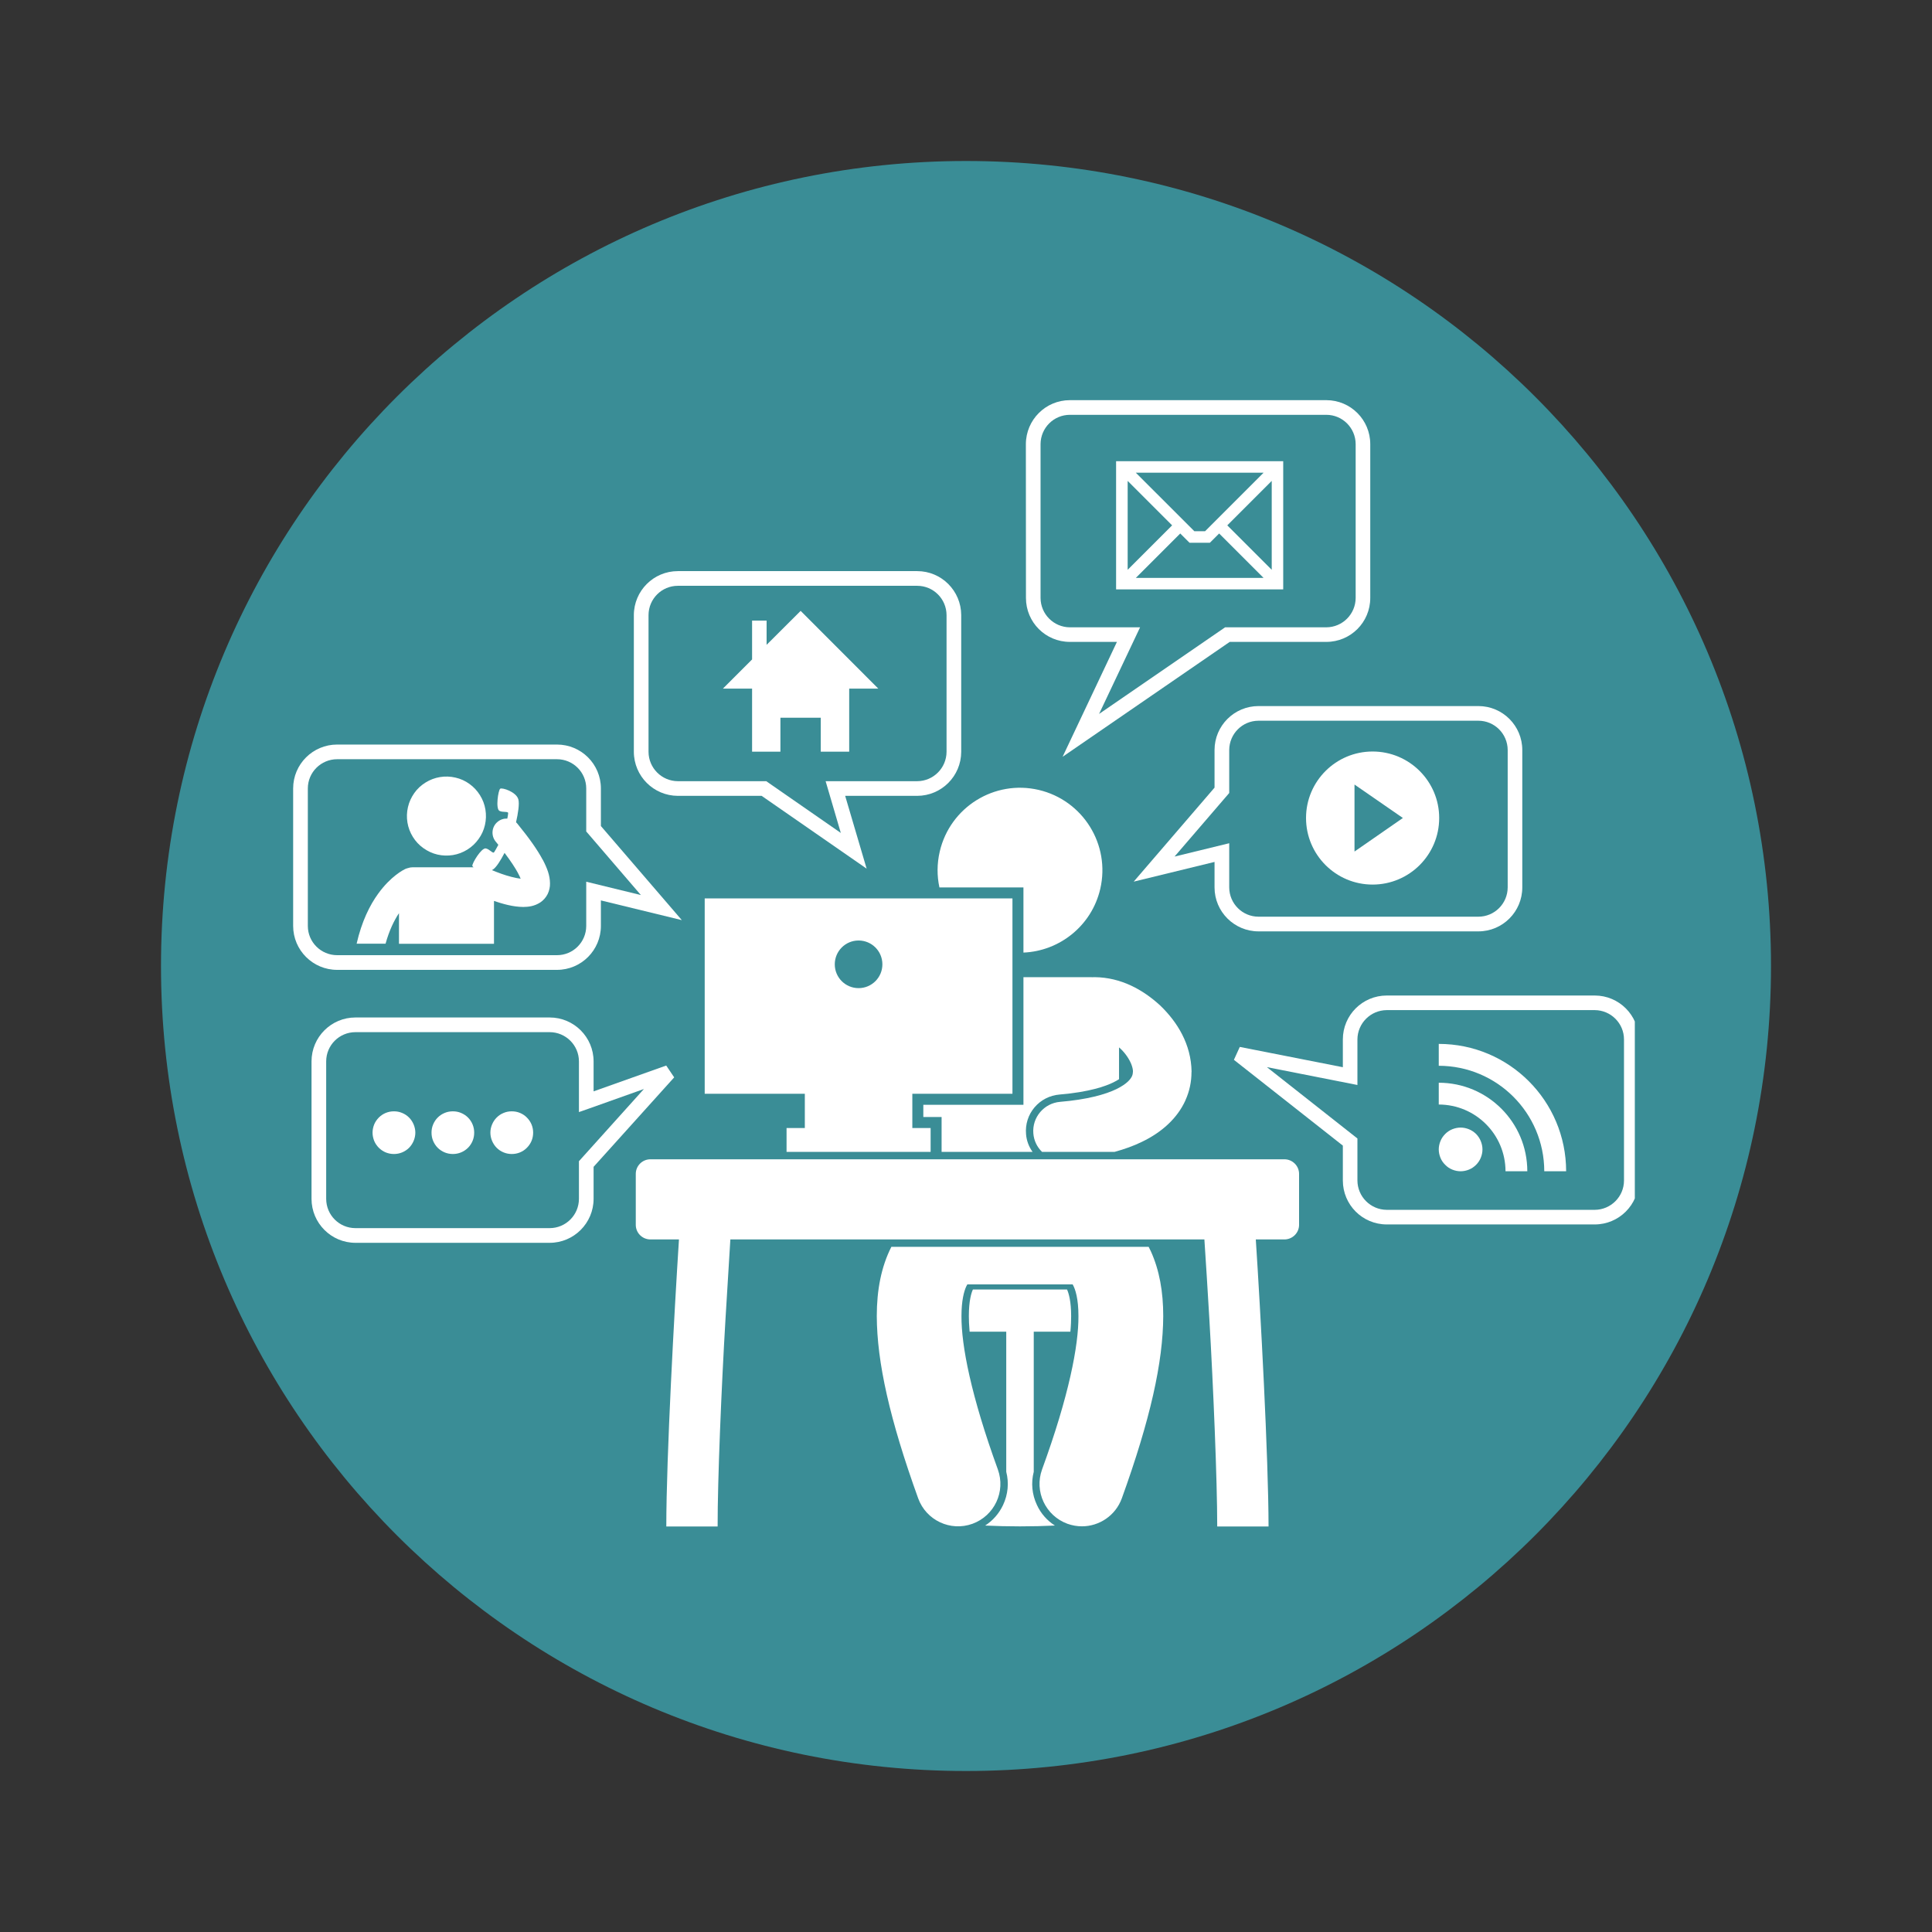
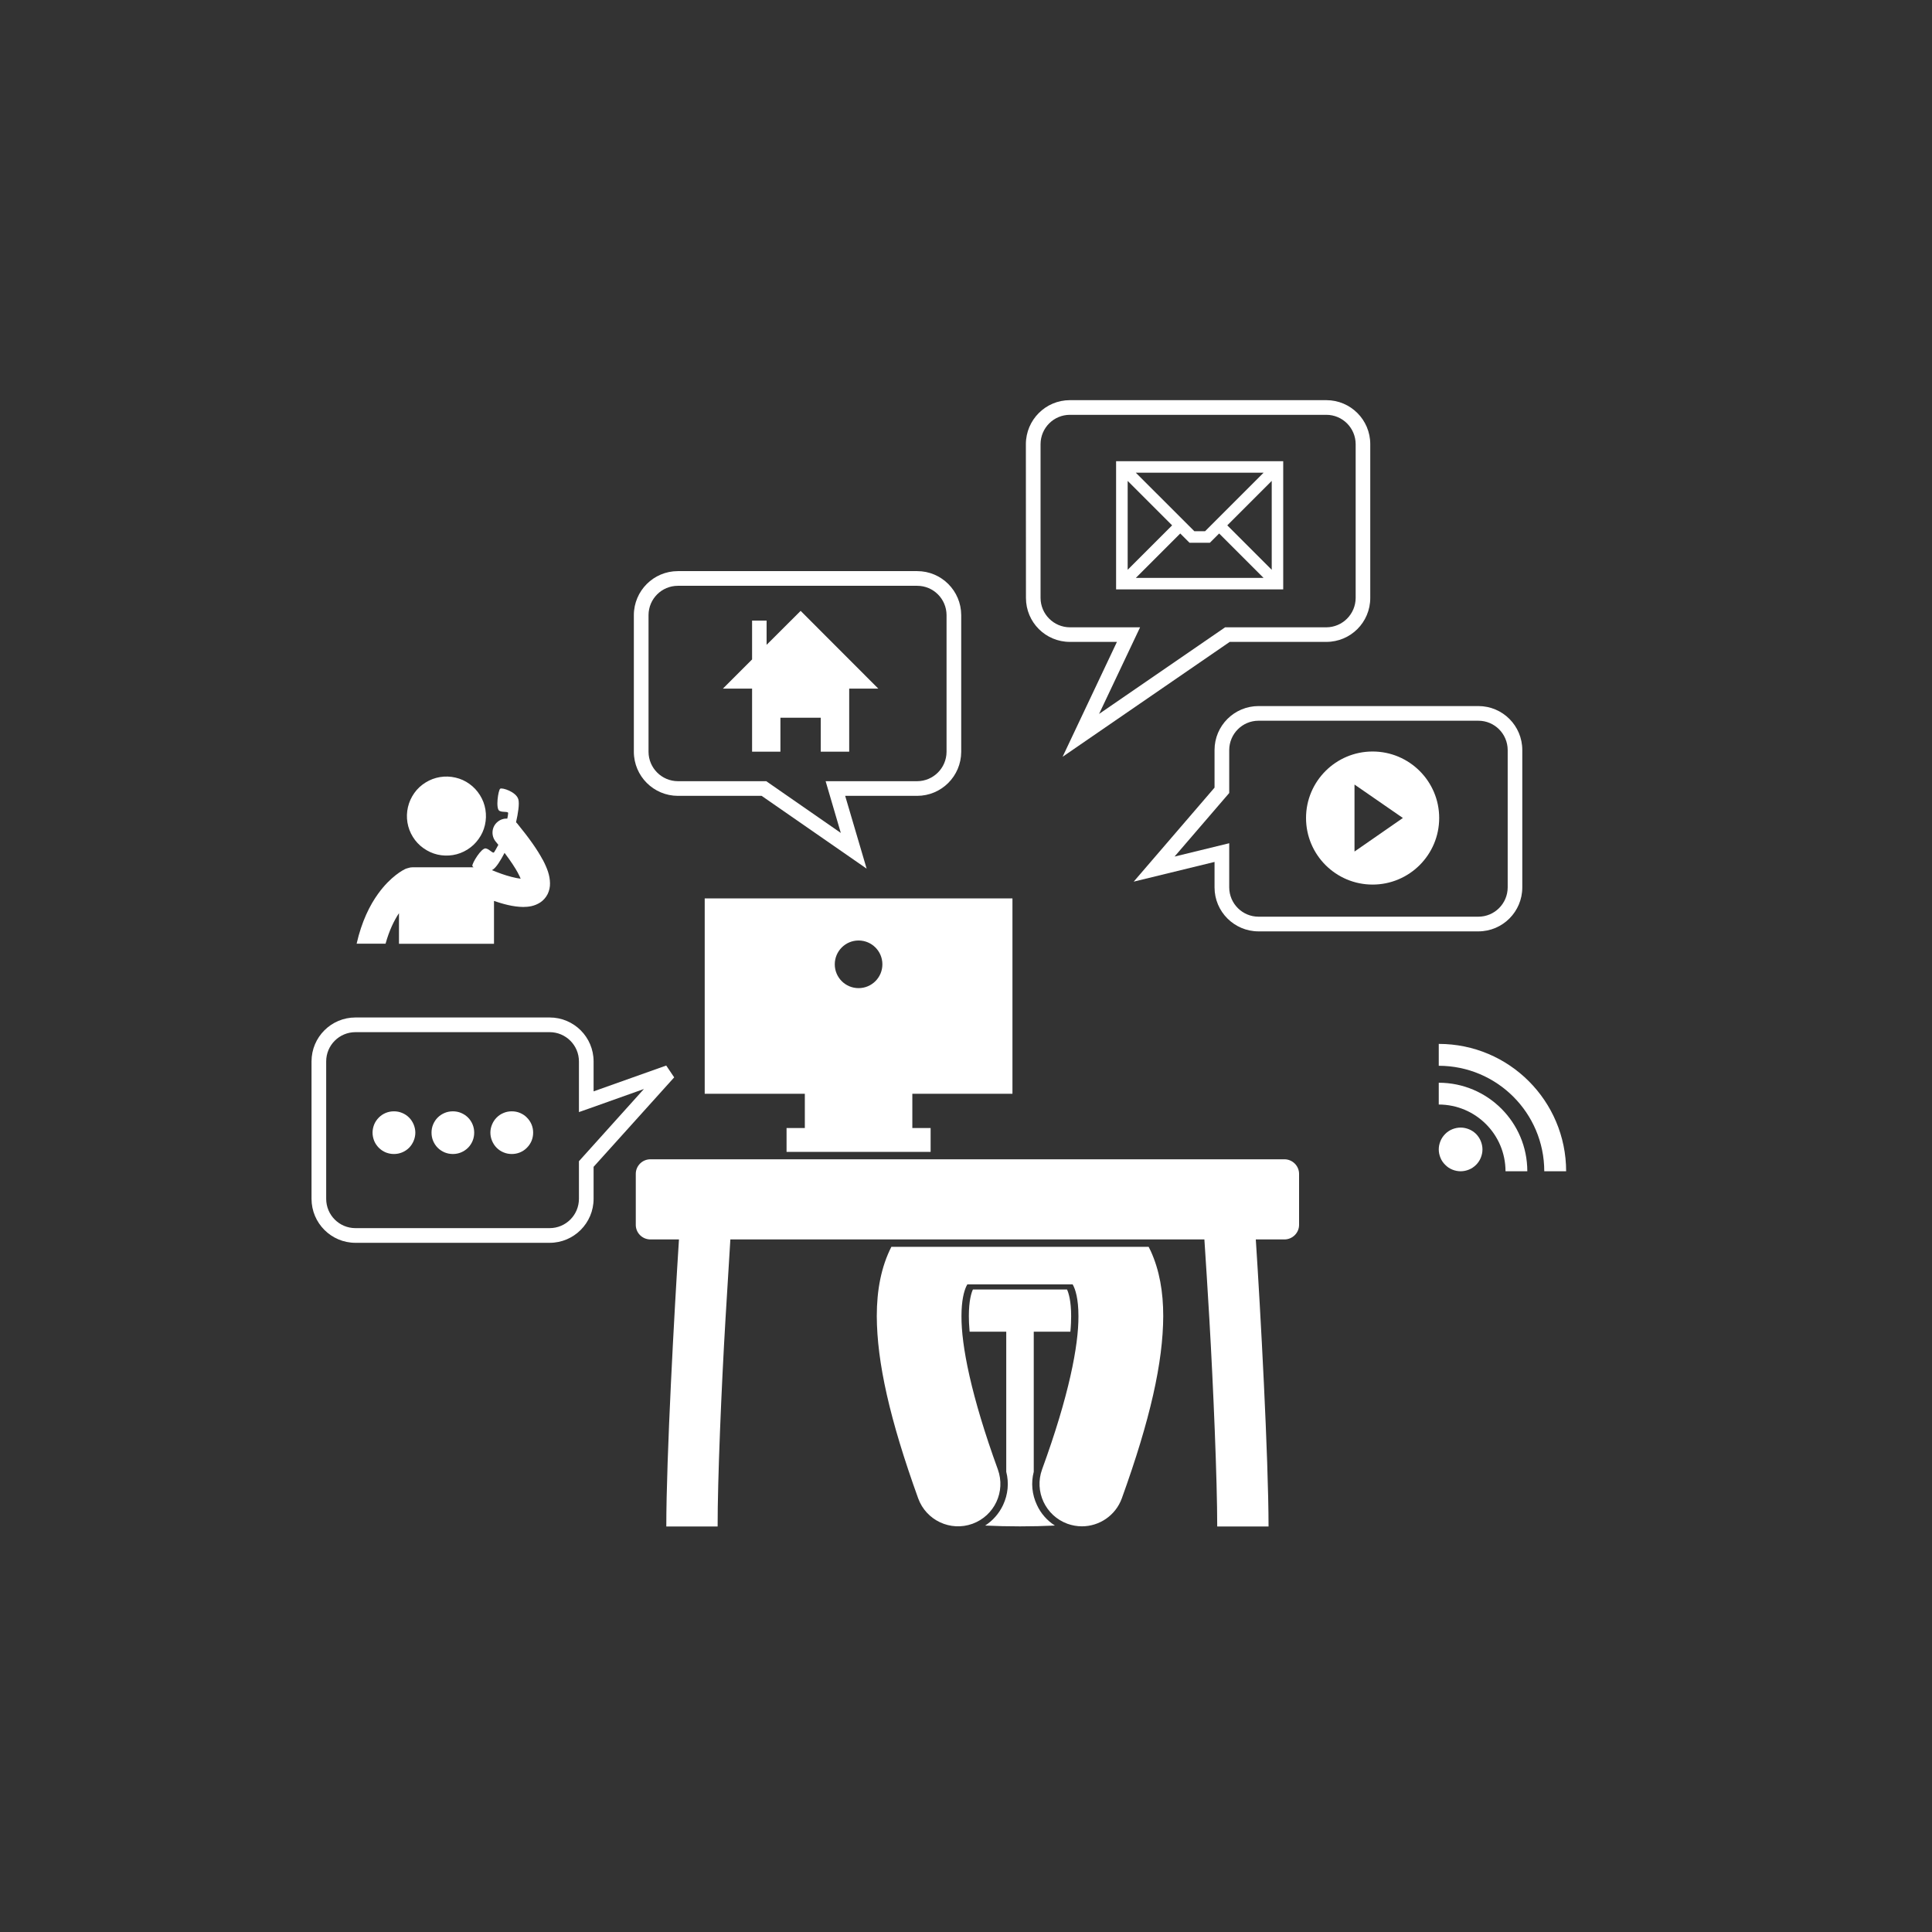
<svg xmlns="http://www.w3.org/2000/svg" width="120" zoomAndPan="magnify" viewBox="0 0 90 90" height="120" preserveAspectRatio="xMidYMid meet">
  <rect x="0" y="0" width="90" height="90" fill="#333333" stroke="none" />
  <defs>
    <clipPath id="1e2bc90d69">
      <path d="M 0.5 0.5 L 75.5 0.5 L 75.5 75.5 L 0.5 75.5 Z M 0.5 0.5 " clip-rule="nonzero" />
    </clipPath>
    <clipPath id="31564e8320">
-       <path d="M 38 0.5 C 17.289 0.5 0.5 17.289 0.5 38 C 0.5 58.711 17.289 75.5 38 75.5 C 58.711 75.5 75.5 58.711 75.5 38 C 75.5 17.289 58.711 0.5 38 0.5 Z M 38 0.5 " clip-rule="nonzero" />
-     </clipPath>
+       </clipPath>
    <clipPath id="33e8c06b79">
      <path d="M 0.5 0.5 L 75.5 0.5 L 75.5 75.5 L 0.5 75.5 Z M 0.5 0.5 " clip-rule="nonzero" />
    </clipPath>
    <clipPath id="498be7522c">
      <path d="M 38 0.5 C 17.289 0.5 0.5 17.289 0.5 38 C 0.5 58.711 17.289 75.5 38 75.5 C 58.711 75.5 75.5 58.711 75.5 38 C 75.5 17.289 58.711 0.5 38 0.5 Z M 38 0.5 " clip-rule="nonzero" />
    </clipPath>
    <clipPath id="11d8d3cb37">
      <rect x="0" width="76" y="0" height="76" />
    </clipPath>
    <clipPath id="8777284245">
      <path d="M 38 53 L 43 53 L 43 64.133 L 38 64.133 Z M 38 53 " clip-rule="nonzero" />
    </clipPath>
    <clipPath id="fd62b54598">
      <path d="M 33 51 L 48 51 L 48 64.133 L 33 64.133 Z M 33 51 " clip-rule="nonzero" />
    </clipPath>
    <clipPath id="fdff12caf8">
      <path d="M 22 47 L 54 47 L 54 64.133 L 22 64.133 Z M 22 47 " clip-rule="nonzero" />
    </clipPath>
    <clipPath id="987f79db1b">
      <path d="M 6.656 27 L 25 27 L 25 39 L 6.656 39 Z M 6.656 27 " clip-rule="nonzero" />
    </clipPath>
    <clipPath id="acc7806e30">
      <path d="M 40 11.633 L 57 11.633 L 57 29 L 40 29 Z M 40 11.633 " clip-rule="nonzero" />
    </clipPath>
    <clipPath id="23d1f295c0">
-       <path d="M 50 39 L 69.156 39 L 69.156 51 L 50 51 Z M 50 39 " clip-rule="nonzero" />
-     </clipPath>
+       </clipPath>
    <clipPath id="8c0ed84c22">
      <rect x="0" width="76" y="0" height="76" />
    </clipPath>
  </defs>
  <g transform="matrix(1, 0, 0, 1, 7, 7)">
    <g clip-path="url(#8c0ed84c22)">
      <g clip-path="url(#1e2bc90d69)">
        <g clip-path="url(#31564e8320)">
          <g transform="matrix(1, 0, 0, 1, 0, -0)">
            <g clip-path="url(#11d8d3cb37)">
              <g clip-path="url(#33e8c06b79)">
                <g clip-path="url(#498be7522c)">
                  <path fill="#3a8d96" d="M 0.5 0.5 L 75.5 0.5 L 75.5 75.5 L 0.5 75.5 Z M 0.5 0.5 " fill-opacity="1" fill-rule="nonzero" />
                </g>
              </g>
            </g>
          </g>
        </g>
      </g>
      <g clip-path="url(#8777284245)">
        <path fill="#ffffff" d="M 41.305 63.109 C 41.074 62.621 41.023 62.078 41.156 61.562 L 41.156 55.035 L 42.863 55.035 C 42.891 54.738 42.898 54.496 42.898 54.312 C 42.898 53.602 42.781 53.234 42.707 53.07 L 38.324 53.07 C 38.32 53.07 38.32 53.074 38.32 53.074 C 38.25 53.223 38.133 53.59 38.133 54.309 C 38.133 54.496 38.141 54.734 38.168 55.035 L 39.875 55.035 L 39.875 61.562 C 40.008 62.078 39.957 62.617 39.727 63.109 C 39.539 63.508 39.25 63.836 38.891 64.066 C 39.93 64.117 41.102 64.117 42.141 64.066 C 41.781 63.836 41.488 63.508 41.305 63.109 Z M 41.305 63.109 " fill-opacity="1" fill-rule="nonzero" />
      </g>
-       <path fill="#ffffff" d="M 40.676 44.465 L 36.012 44.465 L 36.012 45.035 L 36.863 45.035 L 36.863 46.66 L 41.102 46.66 C 40.93 46.422 40.82 46.137 40.797 45.832 C 40.758 45.375 40.898 44.934 41.191 44.586 C 41.488 44.238 41.898 44.027 42.355 43.988 C 43.773 43.871 44.531 43.586 44.855 43.426 C 44.961 43.375 45.051 43.324 45.129 43.273 L 45.129 41.793 C 45.145 41.805 45.16 41.816 45.176 41.832 C 45.43 42.066 45.605 42.34 45.699 42.57 C 45.754 42.711 45.781 42.836 45.777 42.922 C 45.773 43.004 45.762 43.066 45.73 43.137 C 45.672 43.258 45.523 43.48 45.008 43.734 C 44.496 43.984 43.637 44.223 42.383 44.328 C 41.633 44.391 41.074 45.051 41.137 45.801 C 41.164 46.141 41.316 46.441 41.543 46.66 L 44.918 46.66 C 45.387 46.531 45.812 46.379 46.195 46.191 C 47.125 45.746 47.844 45.09 48.219 44.266 C 48.219 44.266 48.219 44.262 48.219 44.262 C 48.414 43.836 48.504 43.383 48.504 42.949 C 48.504 42.941 48.508 42.93 48.508 42.922 C 48.488 41.645 47.848 40.613 47.055 39.848 C 46.238 39.094 45.215 38.535 44.004 38.52 C 43.961 38.52 43.922 38.52 43.879 38.523 C 43.855 38.523 43.836 38.52 43.812 38.52 L 40.676 38.52 Z M 40.676 44.465 " fill-opacity="1" fill-rule="nonzero" />
      <g clip-path="url(#fd62b54598)">
        <path fill="#ffffff" d="M 42.969 52.832 C 42.973 52.836 42.973 52.844 42.977 52.848 C 43.094 53.055 43.238 53.496 43.238 54.309 C 43.246 55.68 42.797 58.02 41.543 61.453 C 41.172 62.48 41.703 63.609 42.727 63.984 C 42.949 64.062 43.176 64.102 43.402 64.102 C 44.207 64.102 44.965 63.602 45.258 62.801 C 46.586 59.121 47.18 56.457 47.188 54.309 C 47.188 53.18 47.012 52.172 46.609 51.285 C 46.578 51.215 46.543 51.148 46.508 51.082 L 34.523 51.082 C 34.051 52.012 33.844 53.094 33.844 54.309 C 33.852 56.457 34.445 59.121 35.773 62.801 C 36.145 63.824 37.277 64.355 38.301 63.984 C 39.328 63.609 39.855 62.48 39.484 61.453 C 38.234 58.016 37.781 55.68 37.789 54.309 C 37.789 53.586 37.906 53.156 38.012 52.926 C 38.031 52.891 38.047 52.859 38.062 52.832 Z M 42.969 52.832 " fill-opacity="1" fill-rule="nonzero" />
      </g>
-       <path fill="#ffffff" d="M 40.676 34.34 L 40.676 37.375 C 42.359 37.305 43.855 36.125 44.254 34.41 C 44.734 32.344 43.449 30.281 41.387 29.797 C 39.32 29.316 37.258 30.602 36.777 32.668 C 36.645 33.234 36.645 33.805 36.762 34.34 Z M 40.676 34.34 " fill-opacity="1" fill-rule="nonzero" />
      <path fill="#ffffff" d="M 36.352 46.66 L 36.352 45.547 L 35.5 45.547 L 35.5 43.953 L 40.164 43.953 L 40.164 34.852 L 25.828 34.852 L 25.828 43.953 L 30.492 43.953 L 30.492 45.547 L 29.641 45.547 L 29.641 46.66 Z M 32.996 39.031 C 32.383 39.031 31.887 38.535 31.887 37.922 C 31.887 37.309 32.383 36.812 32.996 36.812 C 33.609 36.812 34.105 37.309 34.105 37.922 C 34.105 38.535 33.609 39.031 32.996 39.031 Z M 32.996 39.031 " fill-opacity="1" fill-rule="nonzero" />
      <g clip-path="url(#fdff12caf8)">
        <path fill="#ffffff" d="M 52.832 47.004 L 23.301 47.004 C 22.922 47.004 22.617 47.309 22.617 47.684 L 22.617 50.059 C 22.617 50.434 22.922 50.738 23.301 50.738 L 24.629 50.738 C 24.414 54.066 24.039 60.891 24.039 64.109 L 26.43 64.109 C 26.426 61.945 26.609 57.594 26.797 54.434 C 26.879 53.035 26.961 51.742 27.023 50.738 L 49.105 50.738 C 49.172 51.742 49.254 53.035 49.336 54.438 C 49.52 57.594 49.703 61.945 49.703 64.109 L 52.094 64.109 C 52.09 60.891 51.719 54.066 51.5 50.738 L 52.832 50.738 C 53.207 50.738 53.516 50.434 53.516 50.059 L 53.516 47.684 C 53.516 47.309 53.207 47.004 52.832 47.004 Z M 52.832 47.004 " fill-opacity="1" fill-rule="nonzero" />
      </g>
      <path fill="#ffffff" d="M 37.777 28.023 L 37.777 21.652 C 37.773 20.523 36.859 19.605 35.727 19.605 L 24.578 19.605 C 23.445 19.605 22.531 20.523 22.527 21.652 L 22.527 28.023 C 22.531 29.156 23.445 30.07 24.578 30.074 L 28.48 30.074 L 33.371 33.465 L 32.371 30.074 L 35.727 30.074 C 36.859 30.07 37.773 29.156 37.777 28.023 Z M 32.168 31.801 L 28.695 29.391 L 24.578 29.391 C 23.824 29.387 23.215 28.777 23.211 28.023 L 23.211 21.652 C 23.215 20.898 23.824 20.289 24.578 20.289 L 35.727 20.289 C 36.48 20.289 37.09 20.898 37.094 21.652 L 37.094 28.023 C 37.09 28.777 36.48 29.387 35.727 29.391 L 31.461 29.391 Z M 32.168 31.801 " fill-opacity="1" fill-rule="nonzero" />
      <g clip-path="url(#987f79db1b)">
-         <path fill="#ffffff" d="M 18.945 38.18 C 20.078 38.18 20.992 37.262 20.992 36.133 L 20.992 34.945 L 24.762 35.863 L 20.992 31.48 L 20.992 29.73 C 20.992 28.598 20.078 27.684 18.945 27.684 L 8.707 27.684 C 7.574 27.684 6.656 28.598 6.656 29.73 L 6.656 36.133 C 6.656 37.262 7.574 38.18 8.707 38.18 Z M 7.34 36.133 L 7.34 29.73 C 7.34 28.977 7.953 28.367 8.707 28.367 L 18.945 28.367 C 19.699 28.367 20.309 28.977 20.309 29.73 L 20.309 31.734 L 20.395 31.832 L 22.855 34.695 L 20.309 34.074 L 20.309 36.133 C 20.309 36.887 19.699 37.496 18.945 37.496 L 8.707 37.496 C 7.953 37.496 7.34 36.887 7.34 36.133 Z M 7.34 36.133 " fill-opacity="1" fill-rule="nonzero" />
-       </g>
+         </g>
      <path fill="#ffffff" d="M 24.035 42.637 L 20.652 43.84 L 20.652 42.445 C 20.652 41.312 19.734 40.398 18.605 40.398 L 9.559 40.398 C 8.43 40.398 7.512 41.312 7.512 42.445 L 7.512 48.844 C 7.512 49.977 8.43 50.895 9.559 50.895 L 18.605 50.895 C 19.734 50.895 20.652 49.977 20.652 48.844 L 20.652 47.355 L 24.406 43.188 Z M 19.969 47.094 L 19.969 48.844 C 19.969 49.602 19.355 50.211 18.605 50.211 L 9.559 50.211 C 8.805 50.211 8.195 49.602 8.195 48.844 L 8.195 42.445 C 8.195 41.691 8.805 41.082 9.559 41.082 L 18.605 41.082 C 19.355 41.082 19.969 41.691 19.969 42.445 L 19.969 44.805 L 20.426 44.645 L 22.996 43.73 Z M 19.969 47.094 " fill-opacity="1" fill-rule="nonzero" />
      <path fill="#ffffff" d="M 51.629 36.387 L 61.867 36.387 C 63 36.387 63.914 35.469 63.914 34.34 L 63.914 27.938 C 63.914 26.809 63 25.891 61.867 25.891 L 51.629 25.891 C 50.496 25.891 49.578 26.809 49.578 27.938 L 49.578 29.691 L 45.812 34.07 L 49.578 33.152 L 49.578 34.34 C 49.578 35.469 50.496 36.387 51.629 36.387 Z M 47.715 32.902 L 50.262 29.941 L 50.262 27.938 C 50.266 27.184 50.875 26.574 51.629 26.574 L 61.867 26.574 C 62.621 26.574 63.23 27.184 63.234 27.938 L 63.234 34.34 C 63.23 35.094 62.621 35.703 61.867 35.703 L 51.629 35.703 C 50.875 35.703 50.266 35.094 50.262 34.34 L 50.262 32.281 Z M 47.715 32.902 " fill-opacity="1" fill-rule="nonzero" />
      <g clip-path="url(#acc7806e30)">
        <path fill="#ffffff" d="M 54.785 11.641 L 42.84 11.641 C 41.707 11.641 40.793 12.559 40.789 13.688 L 40.793 20.855 C 40.793 21.988 41.707 22.902 42.84 22.902 L 45.031 22.902 L 42.5 28.254 L 50.285 22.902 L 54.785 22.902 C 55.918 22.902 56.832 21.988 56.832 20.855 L 56.832 13.688 C 56.832 12.559 55.918 11.641 54.785 11.641 Z M 56.152 20.855 C 56.148 21.609 55.539 22.219 54.785 22.223 L 50.07 22.223 L 44.199 26.258 L 46.109 22.223 L 42.84 22.223 C 42.086 22.219 41.477 21.609 41.473 20.855 L 41.473 13.688 C 41.477 12.934 42.086 12.324 42.84 12.324 L 54.785 12.324 C 55.539 12.324 56.148 12.934 56.152 13.688 Z M 56.152 20.855 " fill-opacity="1" fill-rule="nonzero" />
      </g>
      <g clip-path="url(#23d1f295c0)">
        <path fill="#ffffff" d="M 69.336 41.422 C 69.336 40.289 68.418 39.375 67.289 39.375 L 57.602 39.375 C 56.469 39.375 55.555 40.289 55.555 41.422 L 55.555 42.715 L 50.754 41.77 L 50.48 42.371 L 55.555 46.367 L 55.555 47.992 C 55.555 49.125 56.469 50.039 57.602 50.039 L 67.289 50.039 C 68.418 50.039 69.336 49.125 69.336 47.992 Z M 68.652 47.992 C 68.652 48.746 68.039 49.355 67.289 49.359 L 57.602 49.359 C 56.848 49.355 56.238 48.746 56.234 47.992 L 56.234 46.035 L 52.016 42.711 L 56.234 43.543 L 56.234 41.422 C 56.238 40.668 56.848 40.059 57.602 40.055 L 67.289 40.055 C 68.039 40.059 68.652 40.668 68.652 41.422 Z M 68.652 47.992 " fill-opacity="1" fill-rule="nonzero" />
      </g>
      <path fill="#ffffff" d="M 44.992 20.457 L 52.777 20.457 L 52.777 14.484 L 44.992 14.484 Z M 45.91 19.922 L 47.98 17.852 L 48.414 18.285 L 49.359 18.285 L 49.793 17.852 L 51.863 19.922 Z M 52.242 19.543 L 50.172 17.473 L 52.242 15.402 Z M 51.863 15.02 L 49.137 17.746 L 48.637 17.746 L 45.91 15.02 Z M 45.531 15.402 L 47.602 17.473 L 45.531 19.543 Z M 45.531 15.402 " fill-opacity="1" fill-rule="nonzero" />
      <path fill="#ffffff" d="M 28.711 23.039 L 28.711 21.91 L 28.035 21.91 L 28.035 23.719 L 26.676 25.078 L 28.035 25.078 L 28.035 28.016 L 29.355 28.016 L 29.355 26.434 L 31.234 26.434 L 31.234 28.016 L 32.559 28.016 L 32.559 25.078 L 33.914 25.078 L 30.297 21.457 Z M 28.711 23.039 " fill-opacity="1" fill-rule="nonzero" />
      <path fill="#ffffff" d="M 56.941 34.207 C 58.652 34.207 60.043 32.82 60.043 31.105 C 60.043 29.395 58.652 28.008 56.941 28.008 C 55.23 28.008 53.84 29.395 53.84 31.105 C 53.84 32.82 55.23 34.207 56.941 34.207 Z M 56.098 29.547 L 58.352 31.105 L 56.098 32.668 Z M 56.098 29.547 " fill-opacity="1" fill-rule="nonzero" />
      <path fill="#ffffff" d="M 60.023 43.438 L 60.023 44.453 C 61.742 44.457 63.129 45.844 63.133 47.562 L 64.148 47.562 C 64.148 45.285 62.301 43.438 60.023 43.438 Z M 60.023 43.438 " fill-opacity="1" fill-rule="nonzero" />
      <path fill="#ffffff" d="M 60.023 41.629 L 60.023 42.648 C 62.738 42.652 64.934 44.848 64.938 47.562 L 65.957 47.562 C 65.953 44.285 63.301 41.629 60.023 41.629 Z M 60.023 41.629 " fill-opacity="1" fill-rule="nonzero" />
      <path fill="#ffffff" d="M 62.059 46.543 C 62.059 46.68 62.031 46.809 61.98 46.934 C 61.93 47.059 61.855 47.168 61.762 47.262 C 61.664 47.359 61.555 47.434 61.43 47.484 C 61.305 47.535 61.176 47.562 61.043 47.562 C 60.906 47.562 60.777 47.535 60.652 47.484 C 60.527 47.434 60.418 47.359 60.324 47.262 C 60.227 47.168 60.152 47.059 60.102 46.934 C 60.051 46.809 60.023 46.68 60.023 46.543 C 60.023 46.41 60.051 46.281 60.102 46.156 C 60.152 46.031 60.227 45.922 60.324 45.824 C 60.418 45.73 60.527 45.656 60.652 45.605 C 60.777 45.555 60.906 45.527 61.043 45.527 C 61.176 45.527 61.305 45.555 61.43 45.605 C 61.555 45.656 61.664 45.73 61.762 45.824 C 61.855 45.922 61.93 46.031 61.98 46.156 C 62.031 46.281 62.059 46.41 62.059 46.543 Z M 62.059 46.543 " fill-opacity="1" fill-rule="nonzero" />
      <path fill="#ffffff" d="M 12.348 45.762 C 12.348 45.895 12.32 46.023 12.27 46.145 C 12.219 46.266 12.148 46.375 12.055 46.469 C 11.961 46.562 11.855 46.633 11.73 46.684 C 11.609 46.734 11.484 46.758 11.352 46.758 C 11.219 46.758 11.094 46.734 10.969 46.684 C 10.848 46.633 10.742 46.562 10.648 46.469 C 10.555 46.375 10.48 46.266 10.43 46.145 C 10.383 46.023 10.355 45.895 10.355 45.762 C 10.355 45.633 10.383 45.504 10.43 45.383 C 10.48 45.262 10.555 45.152 10.648 45.059 C 10.742 44.965 10.848 44.895 10.969 44.844 C 11.094 44.793 11.219 44.77 11.352 44.77 C 11.484 44.77 11.609 44.793 11.73 44.844 C 11.855 44.895 11.961 44.965 12.055 45.059 C 12.148 45.152 12.219 45.262 12.27 45.383 C 12.32 45.504 12.348 45.633 12.348 45.762 Z M 12.348 45.762 " fill-opacity="1" fill-rule="nonzero" />
      <path fill="#ffffff" d="M 15.09 45.762 C 15.09 45.895 15.066 46.023 15.016 46.145 C 14.965 46.266 14.895 46.375 14.801 46.469 C 14.707 46.562 14.598 46.633 14.477 46.684 C 14.355 46.734 14.227 46.758 14.098 46.758 C 13.965 46.758 13.836 46.734 13.715 46.684 C 13.594 46.633 13.484 46.562 13.391 46.469 C 13.297 46.375 13.227 46.266 13.176 46.145 C 13.125 46.023 13.102 45.895 13.102 45.762 C 13.102 45.633 13.125 45.504 13.176 45.383 C 13.227 45.262 13.297 45.152 13.391 45.059 C 13.484 44.965 13.594 44.895 13.715 44.844 C 13.836 44.793 13.965 44.77 14.098 44.77 C 14.227 44.77 14.355 44.793 14.477 44.844 C 14.598 44.895 14.707 44.965 14.801 45.059 C 14.895 45.152 14.965 45.262 15.016 45.383 C 15.066 45.504 15.09 45.633 15.09 45.762 Z M 15.09 45.762 " fill-opacity="1" fill-rule="nonzero" />
      <path fill="#ffffff" d="M 17.836 45.762 C 17.836 45.895 17.812 46.023 17.762 46.145 C 17.711 46.266 17.637 46.375 17.543 46.469 C 17.453 46.562 17.344 46.633 17.223 46.684 C 17.102 46.734 16.973 46.758 16.84 46.758 C 16.707 46.758 16.582 46.734 16.461 46.684 C 16.336 46.633 16.23 46.562 16.137 46.469 C 16.043 46.375 15.973 46.266 15.922 46.145 C 15.871 46.023 15.844 45.895 15.844 45.762 C 15.844 45.633 15.871 45.504 15.922 45.383 C 15.973 45.262 16.043 45.152 16.137 45.059 C 16.23 44.965 16.336 44.895 16.461 44.844 C 16.582 44.793 16.707 44.77 16.84 44.77 C 16.973 44.77 17.102 44.793 17.223 44.844 C 17.344 44.895 17.453 44.965 17.543 45.059 C 17.637 45.152 17.711 45.262 17.762 45.383 C 17.812 45.504 17.836 45.633 17.836 45.762 Z M 17.836 45.762 " fill-opacity="1" fill-rule="nonzero" />
      <path fill="#ffffff" d="M 14.215 29.223 C 14.453 29.277 14.672 29.375 14.871 29.52 C 15.066 29.66 15.23 29.836 15.359 30.043 C 15.488 30.25 15.574 30.473 15.613 30.715 C 15.652 30.957 15.645 31.195 15.59 31.434 C 15.535 31.672 15.438 31.887 15.293 32.086 C 15.152 32.285 14.977 32.449 14.77 32.578 C 14.562 32.707 14.34 32.793 14.098 32.832 C 13.855 32.871 13.617 32.863 13.379 32.809 C 13.141 32.754 12.926 32.652 12.727 32.512 C 12.527 32.371 12.363 32.195 12.234 31.988 C 12.105 31.781 12.02 31.555 11.98 31.316 C 11.941 31.074 11.949 30.836 12.004 30.598 C 12.059 30.359 12.16 30.141 12.301 29.941 C 12.441 29.742 12.617 29.582 12.824 29.453 C 13.031 29.324 13.258 29.238 13.496 29.199 C 13.738 29.16 13.977 29.168 14.215 29.223 Z M 14.215 29.223 " fill-opacity="1" fill-rule="nonzero" />
      <path fill="#ffffff" d="M 11.586 35.539 L 11.586 36.965 L 16.012 36.965 L 16.012 34.969 C 16.414 35.105 16.891 35.246 17.379 35.25 C 17.621 35.246 17.887 35.219 18.168 35.039 C 18.305 34.949 18.43 34.812 18.512 34.648 C 18.59 34.488 18.625 34.312 18.621 34.148 C 18.617 33.777 18.492 33.449 18.285 33.051 C 18.281 33.051 18.281 33.051 18.281 33.051 C 18.039 32.594 17.66 32.055 17.105 31.375 C 17.082 31.348 17.062 31.324 17.039 31.305 C 17.133 30.895 17.203 30.445 17.148 30.242 C 17.055 29.887 16.387 29.676 16.301 29.742 C 16.211 29.805 16.078 30.672 16.266 30.773 C 16.422 30.855 16.676 30.785 16.672 30.879 C 16.672 30.922 16.656 31.016 16.633 31.133 C 16.477 31.125 16.316 31.172 16.184 31.281 C 15.902 31.508 15.863 31.922 16.09 32.203 C 16.133 32.254 16.172 32.305 16.215 32.355 C 16.129 32.516 16.051 32.656 16.016 32.703 C 15.961 32.777 15.809 32.559 15.633 32.523 C 15.426 32.48 14.977 33.234 15.004 33.34 C 15.008 33.359 15.031 33.379 15.062 33.402 L 12.215 33.402 C 12.145 33.402 12.074 33.414 12.008 33.438 C 11.961 33.449 11.914 33.465 11.871 33.484 C 11.797 33.52 11.207 33.816 10.621 34.625 C 10.23 35.16 9.848 35.926 9.613 36.961 L 10.961 36.961 C 11.133 36.34 11.359 35.879 11.586 35.539 Z M 15.977 33.496 C 16.129 33.391 16.332 33.062 16.504 32.73 C 16.797 33.117 17 33.43 17.129 33.668 C 17.129 33.668 17.129 33.668 17.129 33.672 C 17.184 33.773 17.227 33.859 17.254 33.934 C 17.016 33.906 16.656 33.812 16.363 33.707 C 16.188 33.645 16.031 33.582 15.918 33.535 C 15.914 33.535 15.914 33.535 15.914 33.535 C 15.934 33.523 15.957 33.512 15.977 33.496 Z M 15.977 33.496 " fill-opacity="1" fill-rule="nonzero" />
    </g>
  </g>
</svg>